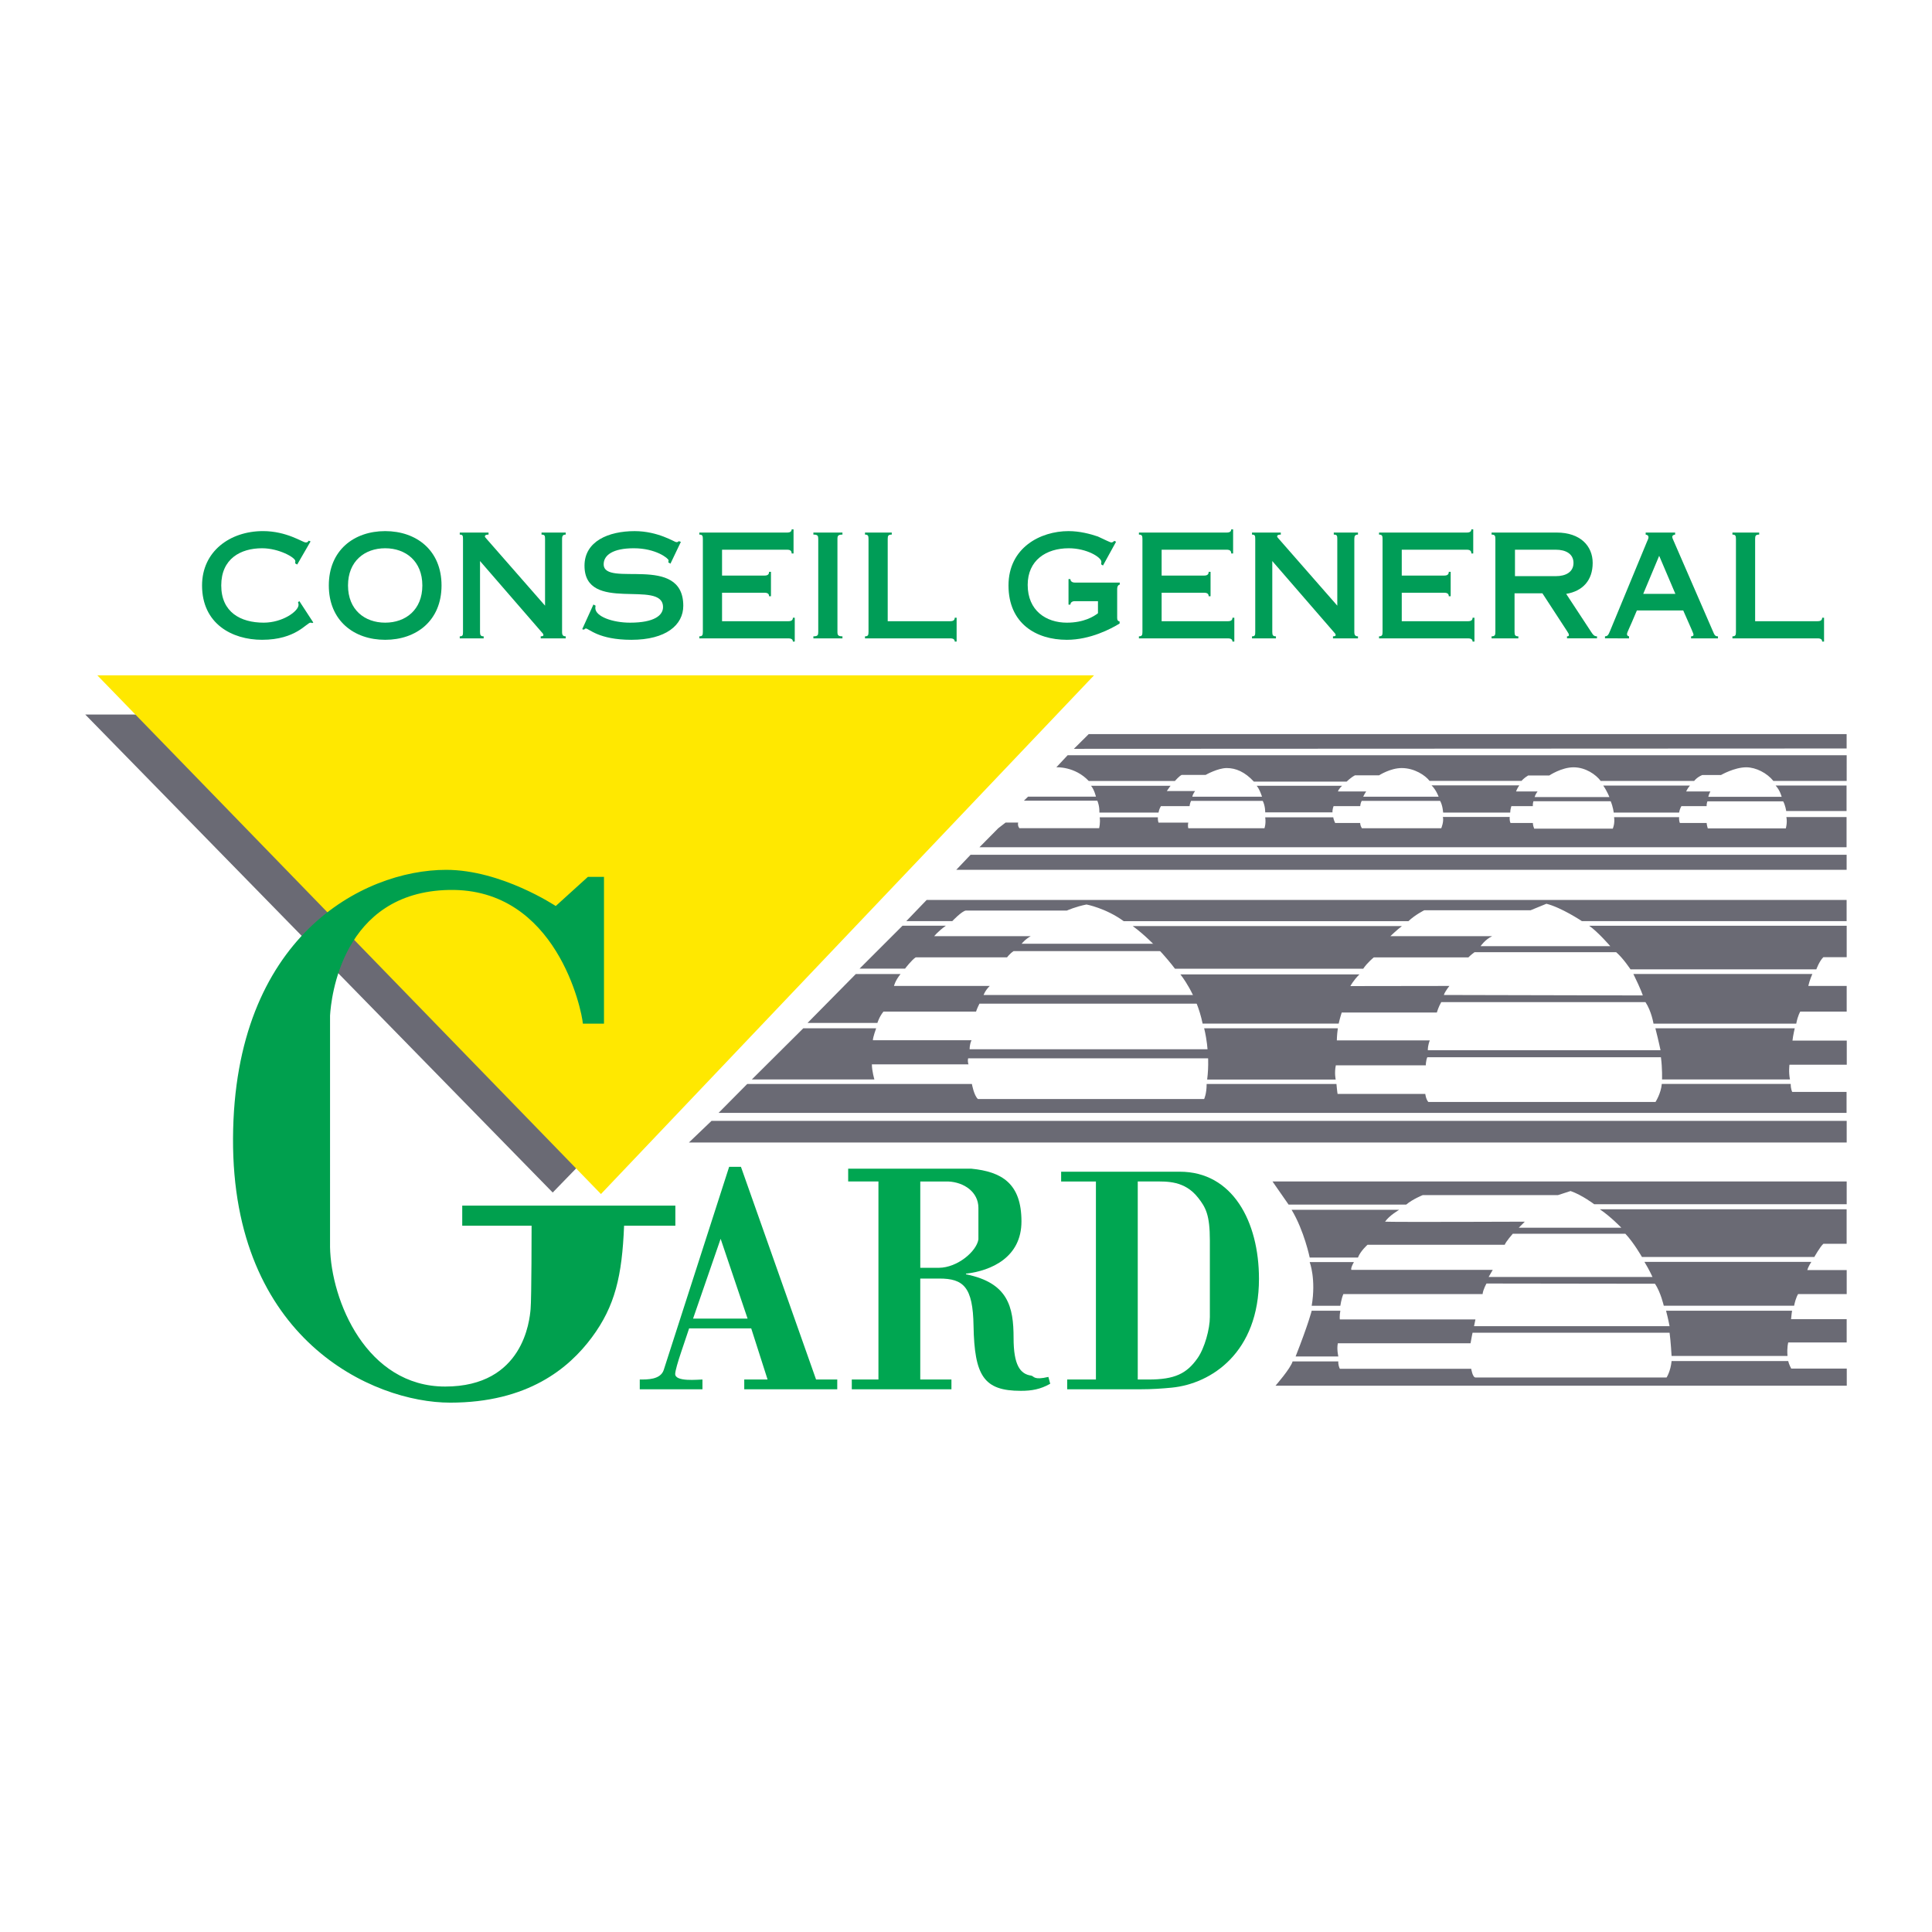
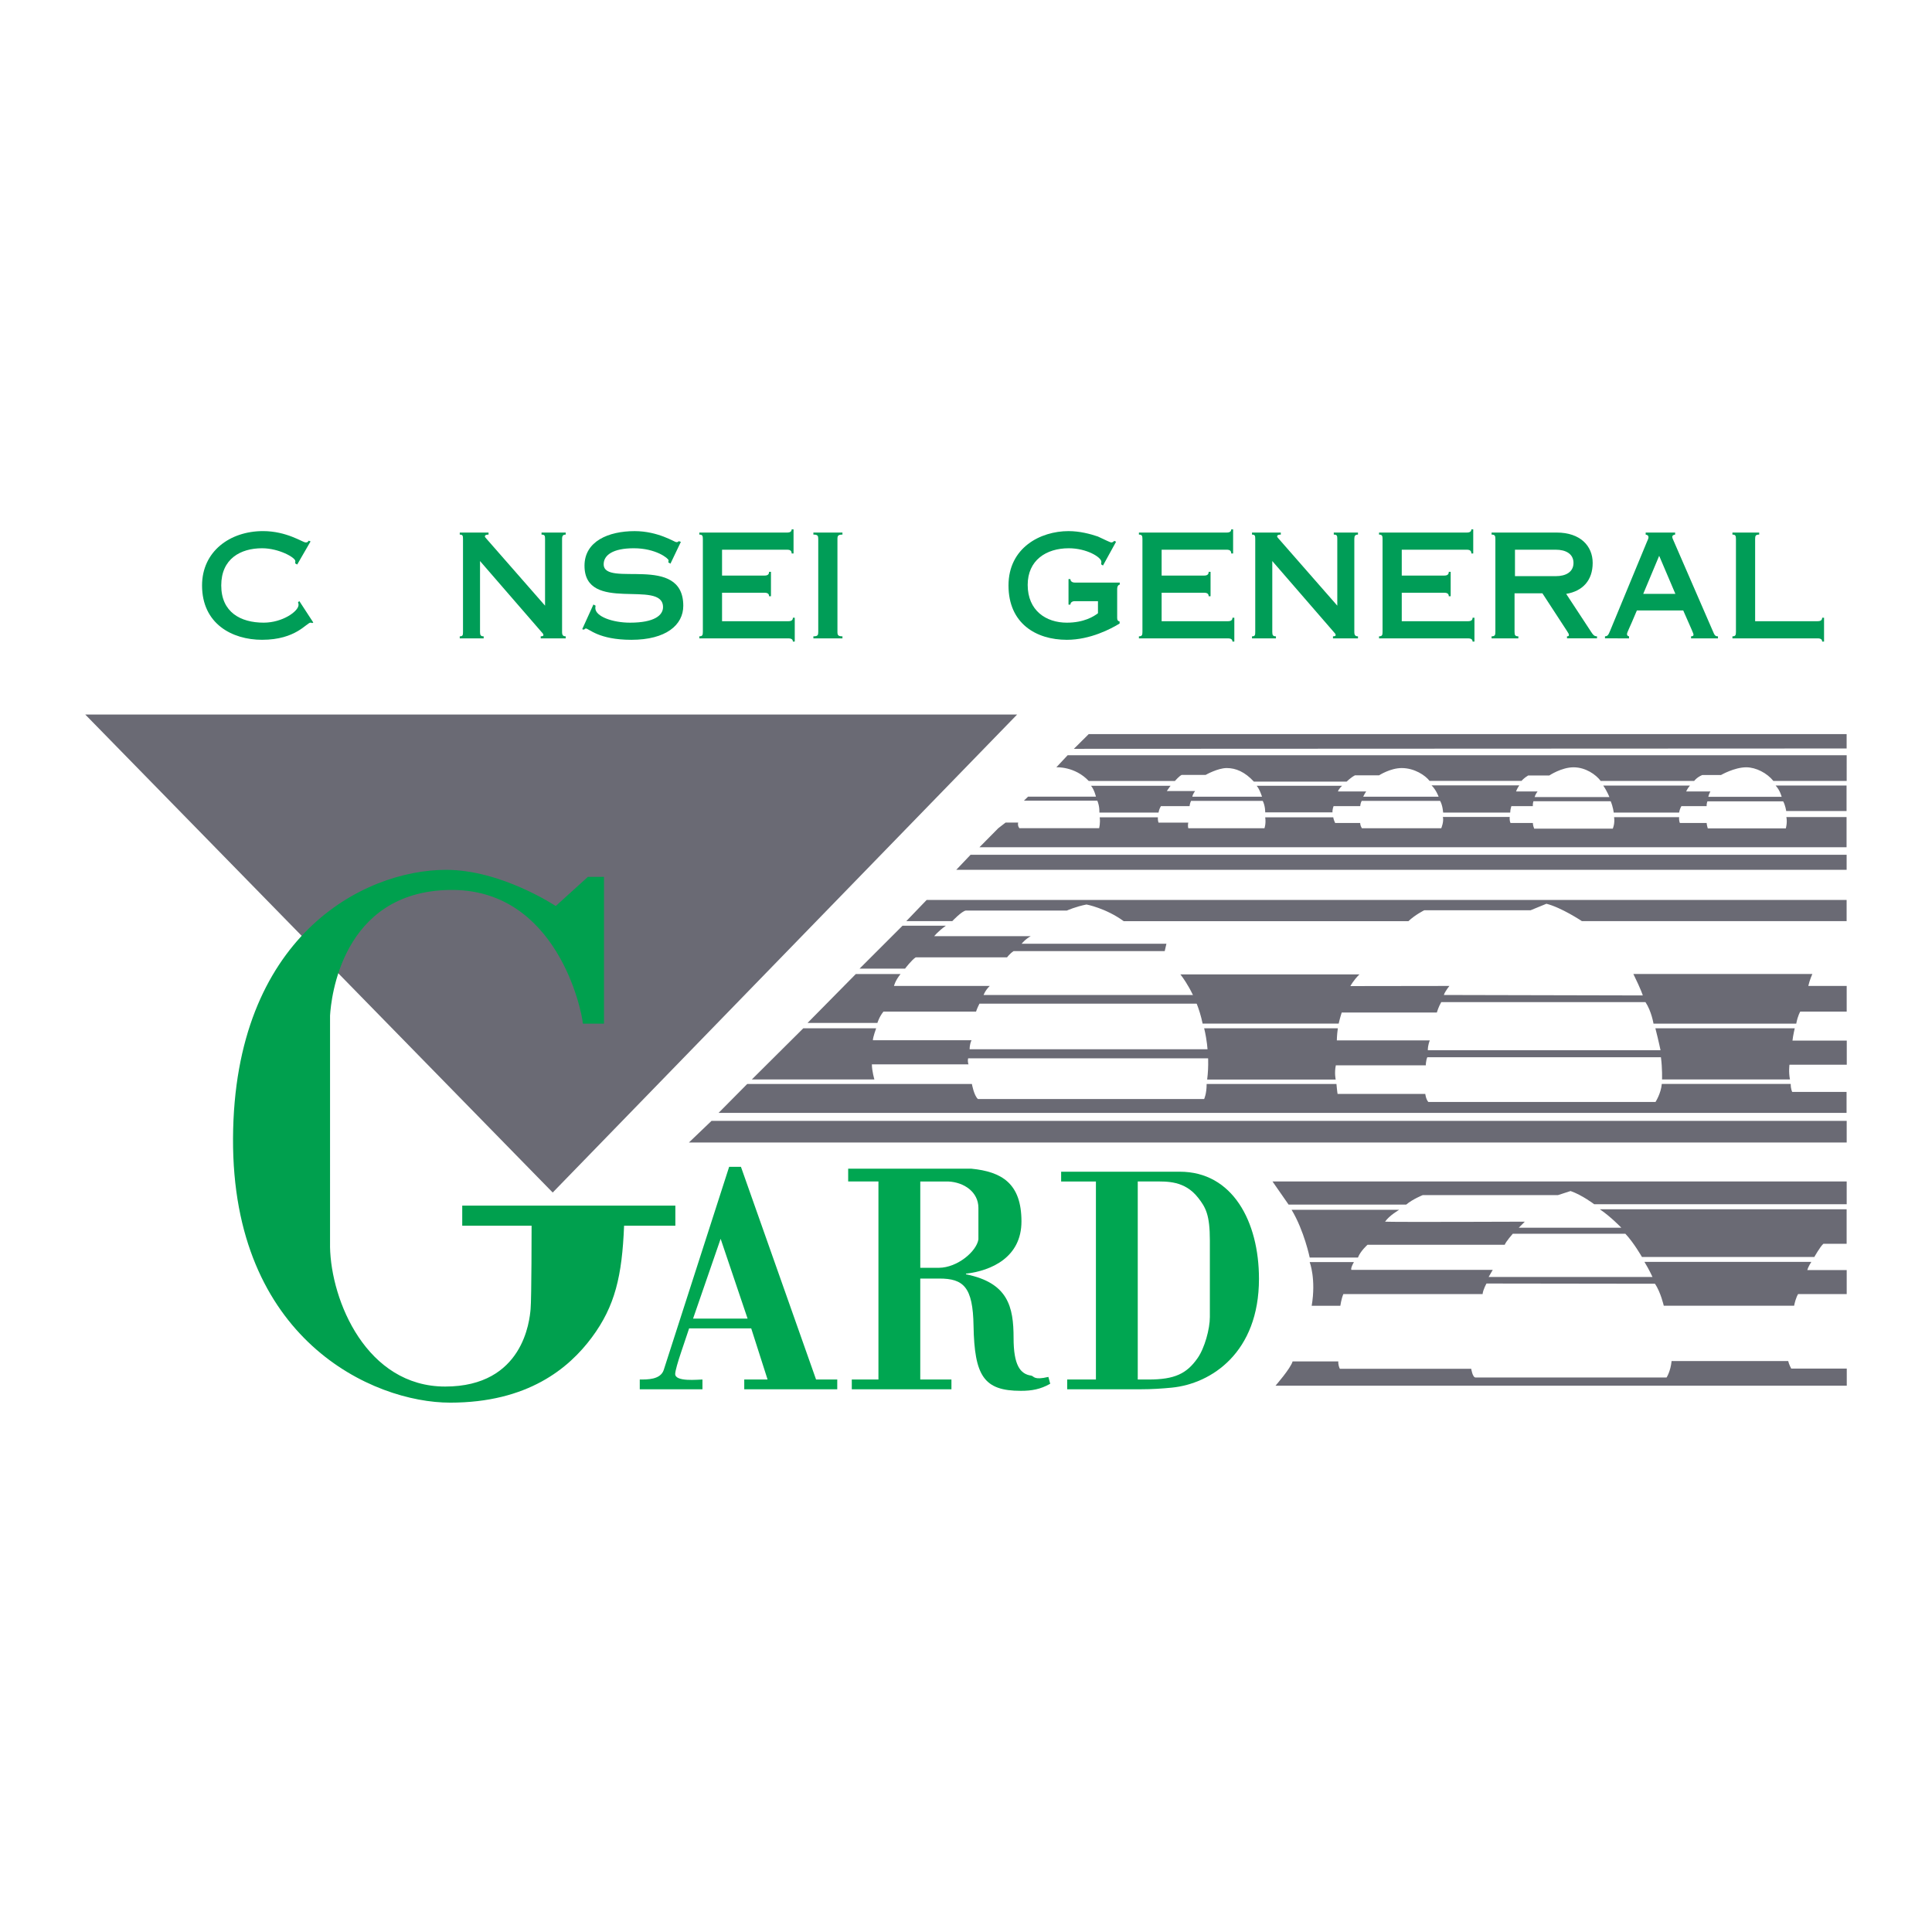
<svg xmlns="http://www.w3.org/2000/svg" version="1.0" id="Layer_1" x="0px" y="0px" width="192.756px" height="192.756px" viewBox="0 0 192.756 192.756" enable-background="new 0 0 192.756 192.756" xml:space="preserve">
  <g>
    <polygon fill-rule="evenodd" clip-rule="evenodd" fill="#FFFFFF" points="0,0 192.756,0 192.756,192.756 0,192.756 0,0  " />
    <polygon fill-rule="evenodd" clip-rule="evenodd" fill="#6A6A74" points="8.504,71.287 101.48,71.287 55.143,118.979 8.504,71.287     " />
-     <polygon fill-rule="evenodd" clip-rule="evenodd" fill="#FFE800" points="9.708,67.375 109.153,67.375 59.957,119.129    9.708,67.375  " />
    <path fill-rule="evenodd" clip-rule="evenodd" fill="#00A04E" d="M32.927,124.395c0.101,5.416,3.661,13.941,11.484,13.941   s8.425-6.619,8.526-7.723c0.1-1.104,0.1-8.324,0.1-8.324h-6.92v-2.006h21.263v2.006h-5.115c-0.201,5.014-0.903,8.023-3.209,11.133   c-2.307,3.109-6.419,6.52-14.143,6.52s-21.764-6.318-21.664-26.379c0.1-20.06,12.938-26.779,21.263-26.779   c5.52,0,10.933,3.611,10.933,3.611l3.209-2.909h1.605v14.644h-2.106c-0.1-1.305-2.608-13.541-13.34-13.34   s-11.785,10.832-11.885,12.537V124.395L32.927,124.395z" />
    <path fill-rule="evenodd" clip-rule="evenodd" fill="#6A6A74" d="M126.957,117.875h57.288v2.27h-25.193   c0,0-1.203-0.916-2.356-1.316l-1.261,0.408h-13.49c0,0-0.996,0.395-1.648,0.945h-11.734L126.957,117.875L126.957,117.875z" />
    <path fill-rule="evenodd" clip-rule="evenodd" fill="#6A6A74" d="M181.92,124.094h2.319v-3.445h-24.626   c1.094,0.738,2.146,1.84,2.146,1.84h-10.23l0.602-0.602c0,0-12.987,0.051-13.94,0c0.4-0.602,1.404-1.184,1.404-1.184h-10.732   c1.254,2.086,1.806,4.764,1.806,4.764h4.814c0.25-0.658,0.952-1.273,0.952-1.273h13.691c0.1-0.301,0.802-1.102,0.802-1.102h11.234   c0.852,0.902,1.654,2.318,1.654,2.318h17.2C181.017,125.41,181.606,124.357,181.92,124.094L181.92,124.094z" />
    <path fill-rule="evenodd" clip-rule="evenodd" fill="#6A6A74" d="M165.12,128.08l-16.812-0.023c0,0-0.339,0.588-0.389,1.051   h-13.891c-0.201,0.453-0.302,1.168-0.302,1.168h-2.858c0.451-2.672-0.2-4.357-0.2-4.357h4.412c-0.376,0.658-0.25,0.775-0.25,0.775   h14.102l-0.411,0.711h16.349c0,0-0.313-0.703-0.803-1.506h16.65c0,0-0.302,0.453-0.401,0.816h3.93v2.393H179.4   c0,0-0.224,0.303-0.401,1.164h-13.005C165.994,130.271,165.696,128.945,165.12,128.08L165.12,128.08z" />
-     <path fill-rule="evenodd" clip-rule="evenodd" fill="#6A6A74" d="M166.574,132.967h-19.658c0,0-0.113,0.529-0.2,1.051h-13.24   c-0.125,0.607,0.051,1.316,0.051,1.316h-4.263c1.304-3.316,1.604-4.564,1.604-4.564h2.858c-0.101,0.545-0.05,0.871-0.05,0.871   h13.528l-0.139,0.672h19.508c0,0-0.15-0.797-0.351-1.543h12.574c0,0-0.081,0.508-0.101,0.846h5.548v2.32h-5.829   c0,0-0.145,0.482-0.075,1.348h-11.565C166.775,135.283,166.692,133.826,166.574,132.967L166.574,132.967z" />
    <path fill-rule="evenodd" clip-rule="evenodd" fill="#6A6A74" d="M178.409,135.791h-11.634c-0.101,1.041-0.502,1.643-0.502,1.643   h-19.057c-0.301,0-0.433-0.871-0.433-0.871h-13.107c-0.201-0.434-0.15-0.732-0.15-0.732h-4.563   c-0.201,0.701-1.705,2.418-1.705,2.418h56.994v-1.705h-5.541C178.711,136.543,178.479,136.123,178.409,135.791L178.409,135.791z" />
    <path fill-rule="evenodd" clip-rule="evenodd" fill="#6A6A74" d="M96.365,90.845h10.08c0,0,0.902-0.401,1.956-0.602   c0,0,1.906,0.351,3.711,1.661h28.409c0.678-0.645,1.58-1.087,1.58-1.087h10.606l1.58-0.648c1.504,0.375,3.535,1.73,3.535,1.73   h26.416v-2.113H92.454l-2.031,2.113h4.588C95.011,91.898,95.964,90.895,96.365,90.845L96.365,90.845z" />
-     <path fill-rule="evenodd" clip-rule="evenodd" fill="#6A6A74" d="M181.913,95.5h2.332v-3.138h-25.694   c0.902,0.633,2.106,2.038,2.106,2.038h-12.938c0,0,0.438-0.658,1.153-0.997h-10.155c0,0,0.631-0.61,1.153-1.009   c-1.119,0-26.855,0-26.855,0c2.345,1.724,4.213,4.256,4.213,4.256h18.781c0.413-0.614,1.053-1.129,1.053-1.129h9.44   c0.264-0.275,0.614-0.52,0.614-0.52h14.13c0.702,0.602,1.43,1.711,1.43,1.711h18.542C181.218,96.712,181.5,95.913,181.913,95.5   L181.913,95.5z" />
    <path fill-rule="evenodd" clip-rule="evenodd" fill="#6A6A74" d="M143.794,99.979h20.373c0.602,0.902,0.803,2.15,0.803,2.15h14.242   c0.15-0.803,0.401-1.203,0.401-1.203h4.632v-2.559h-3.83c0.126-0.564,0.402-1.191,0.402-1.191h-17.854   c0.803,1.637,0.94,2.139,0.94,2.139l-19.847-0.045c0.101-0.352,0.552-0.902,0.552-0.902l-9.88,0.014c0,0,0.301-0.578,0.903-1.167   h-17.866c0,0,1.617,1.942,2.219,4.907h13.578c0,0,0.113-0.52,0.301-1.102h9.491C143.355,101.02,143.506,100.475,143.794,99.979   L143.794,99.979z" />
    <path fill-rule="evenodd" clip-rule="evenodd" fill="#6A6A74" d="M142.402,105.479h23.308c0.149,1.092,0.112,2.217,0.112,2.217   h12.763c-0.15-0.758-0.05-1.467-0.05-1.467h5.717v-2.406h-5.416c0.05-0.49,0.226-1.23,0.226-1.23h-13.904   c0.326,1.273,0.514,2.191,0.514,2.191h-23.218c0-0.549,0.199-0.986,0.199-0.986h-9.276c0,0,0-0.502,0.1-1.205h-13.339   c0,0,0.651,2.395,0.301,5.115h12.825c0,0-0.15-0.652,0.013-1.422h8.977C142.252,106.285,142.252,105.84,142.402,105.479   L142.402,105.479z" />
    <path fill-rule="evenodd" clip-rule="evenodd" fill="#6A6A74" d="M120.387,108.15h12.951c0,0,0.075,0.824,0.113,0.992h8.751   c0,0,0.05,0.508,0.301,0.803h22.667c0,0,0.552-0.859,0.627-1.799h12.863c0,0.533,0.15,0.797,0.15,0.797h5.422v2.09H71.692   l2.858-2.883h22.417c0,0,0.201,1.15,0.602,1.5h22.568C120.137,109.65,120.387,109.148,120.387,108.15L120.387,108.15z" />
    <path fill-rule="evenodd" clip-rule="evenodd" fill="#6A6A74" d="M91.363,95.512h9.114c0,0,0.251-0.354,0.651-0.622h15.077   l0.169-0.735h-14.443c0,0,0.352-0.451,0.903-0.752h-9.628c0,0,0.338-0.452,1.166-1.047h-4.325l-4.288,4.284h4.538   C90.297,96.64,90.962,95.766,91.363,95.512L91.363,95.512z" />
    <path fill-rule="evenodd" clip-rule="evenodd" fill="#6A6A74" d="M88.142,100.928h9.24c0,0,0.087-0.303,0.338-0.791h22.994   l-0.15-0.867h-22.43c0,0,0.15-0.451,0.615-0.902h-9.554c0,0,0.1-0.502,0.652-1.188h-4.463l-4.814,4.877h6.971   C87.54,102.057,87.715,101.451,88.142,100.928L88.142,100.928z" />
    <path fill-rule="evenodd" clip-rule="evenodd" fill="#6A6A74" d="M86.988,106.193h9.641c0,0-0.113-0.254-0.038-0.604h24.724   l-0.15-0.904H96.742c0,0-0.025-0.451,0.188-0.902h-9.842c0-0.301,0.326-1.188,0.326-1.188h-7.272l-5.134,5.104h12.23   C87.239,107.699,86.988,106.85,86.988,106.193L86.988,106.193z" />
    <polygon fill-rule="evenodd" clip-rule="evenodd" fill="#6A6A74" points="184.245,113.988 184.245,111.828 70.99,111.828    68.733,113.988 184.245,113.988  " />
    <polygon fill-rule="evenodd" clip-rule="evenodd" fill="#6A6A74" points="184.239,85.278 96.836,85.278 95.406,86.783    184.239,86.783 184.239,85.278  " />
    <polygon fill-rule="evenodd" clip-rule="evenodd" fill="#6A6A74" points="184.239,73.243 108.62,73.243 107.142,74.71    184.239,74.676 184.239,73.243  " />
    <path fill-rule="evenodd" clip-rule="evenodd" fill="#6A6A74" d="M184.245,75.349h-77.725l-1.128,1.204   c0,0,1.843-0.113,3.234,1.367h8.594c0,0,0.433-0.501,0.678-0.608h2.389c0,0,1.203-0.683,2.105-0.683   c0.903,0,1.806,0.376,2.708,1.354h9.253c0,0,0.401-0.401,0.827-0.627h2.407c0,0,1.127-0.727,2.257-0.727   c1.279,0,2.357,0.727,2.783,1.279h9.178c0,0,0.251-0.301,0.664-0.539h2.106c0,0,1.216-0.815,2.42-0.815   c1.203,0,2.232,0.727,2.708,1.36h9.327c0,0,0.251-0.357,0.803-0.589h1.868c0,0,1.335-0.771,2.521-0.771   c0.978,0,2.081,0.577,2.708,1.36h7.314V75.349L184.245,75.349z" />
    <path fill-rule="evenodd" clip-rule="evenodd" fill="#6A6A74" d="M102.158,79.881l0.413-0.401h6.771c0,0-0.163-0.696-0.489-1.084   h7.937c0,0-0.15,0.188-0.376,0.527h2.82c0,0-0.226,0.288-0.275,0.564h6.952c0,0-0.232-0.752-0.533-1.091h8.525   c0,0-0.326,0.288-0.414,0.564h2.821c0,0-0.163,0.226-0.301,0.526h7.522c0,0-0.238-0.677-0.702-1.128h8.751   c0,0-0.232,0.326-0.32,0.602h2.144c0,0-0.226,0.301-0.294,0.564h7.46c0,0-0.238-0.614-0.614-1.147h8.65   c0,0-0.213,0.231-0.377,0.583h2.42c0,0-0.138,0.226-0.212,0.539h7.321c0,0-0.15-0.633-0.602-1.128h7.076v2.545h-6.023   c0,0-0.075-0.564-0.301-0.966h-7.56c0,0-0.095,0.251-0.076,0.477h-2.52c0,0-0.169,0.282-0.226,0.64h-6.526   c0,0-0.056-0.546-0.301-1.128h-7.71c0,0-0.075,0.226-0.057,0.489h-2.144c0,0-0.113,0.338-0.113,0.64h-6.694   c0,0-0.038-0.715-0.301-1.166h-7.823c0,0-0.126,0.213-0.15,0.526h-2.658c0,0-0.126,0.313-0.106,0.621h-6.714   c0,0,0.019-0.621-0.245-1.147h-7.151c0,0-0.126,0.238-0.15,0.526h-2.859c0,0-0.182,0.282-0.238,0.64h-5.904   c0,0,0.05-0.577-0.201-1.185H102.158L102.158,79.881z" />
    <path fill-rule="evenodd" clip-rule="evenodd" fill="#6A6A74" d="M101.581,82.069h-1.254l-0.727,0.561l-1.881,1.901h86.513v-3.011   h-6.005c0.113,0.561-0.056,1.128-0.056,1.128h-7.786c-0.094-0.304-0.113-0.539-0.113-0.539h-2.67   c-0.113-0.272-0.075-0.583-0.075-0.583h-6.488c0.094,0.667-0.132,1.147-0.132,1.147h-7.842c-0.132-0.329-0.132-0.564-0.132-0.564   h-2.231c-0.125-0.292-0.075-0.602-0.075-0.602h-6.67c0.112,0.485-0.163,1.128-0.163,1.128h-7.923   c-0.188-0.317-0.163-0.526-0.163-0.526h-2.502c-0.169-0.367-0.188-0.564-0.188-0.564h-6.789c0.094,0.648-0.075,1.09-0.075,1.09   h-7.598c-0.075-0.292,0-0.564,0-0.564h-2.972c-0.088-0.229-0.062-0.526-0.062-0.526h-5.806c0.081,0.573-0.057,1.084-0.057,1.084   h-7.955C101.706,82.63,101.506,82.42,101.581,82.069L101.581,82.069z" />
    <path fill-rule="evenodd" clip-rule="evenodd" fill="#009D57" d="M29.652,56.324l-0.203-0.116c0.014-0.087,0.014-0.16,0.014-0.232   c0-0.348-1.632-1.276-3.317-1.276c-2.144,0-4.072,1.044-4.072,3.712s1.928,3.711,4.234,3.711c1.875,0,3.479-1.13,3.479-1.783   c0-0.073-0.027-0.203-0.054-0.261l0.135-0.102l1.389,2.131l-0.108,0.058c-0.041-0.029-0.122-0.044-0.162-0.044   c-0.404,0-1.443,1.711-4.841,1.711c-3.007,0-5.987-1.609-5.987-5.422c0-3.393,2.778-5.423,6.081-5.423   c2.374,0,3.965,1.131,4.248,1.131c0.135,0,0.215-0.014,0.31-0.174l0.188,0.073L29.652,56.324L29.652,56.324z" />
-     <path fill-rule="evenodd" clip-rule="evenodd" fill="#009D57" d="M44.052,58.412c0,3.509-2.508,5.422-5.623,5.422   s-5.623-1.914-5.623-5.422c0-3.509,2.508-5.423,5.623-5.423S44.052,54.902,44.052,58.412L44.052,58.412z M34.721,58.412   c0,2.421,1.658,3.711,3.708,3.711c2.049,0,3.708-1.29,3.708-3.711c0-2.422-1.659-3.712-3.708-3.712   C36.379,54.7,34.721,55.99,34.721,58.412L34.721,58.412z" />
    <path fill-rule="evenodd" clip-rule="evenodd" fill="#009D57" d="M56.078,63.051c0,0.319,0.094,0.435,0.364,0.435v0.204h-2.495   v-0.204c0.134,0,0.27-0.028,0.27-0.115c0-0.131-0.081-0.189-0.256-0.392l-6.069-7.003v7.076c0,0.319,0.068,0.435,0.364,0.435v0.204   H45.87v-0.204c0.297,0,0.324-0.115,0.324-0.435v-9.28c0-0.319-0.027-0.435-0.324-0.435v-0.203h2.872v0.203   c-0.256,0-0.364,0.058-0.364,0.189c0,0.043,0.054,0.116,0.149,0.217l5.853,6.684v-6.655c0-0.319-0.027-0.435-0.351-0.435v-0.203   h2.414v0.203c-0.27,0-0.364,0.116-0.364,0.435V63.051L56.078,63.051z" />
    <path fill-rule="evenodd" clip-rule="evenodd" fill="#009D57" d="M66.891,56.237l-0.216-0.13c0.014-0.058,0.027-0.131,0.027-0.204   c0-0.188-1.268-1.203-3.466-1.203c-2.104,0-3.007,0.696-3.007,1.595c0,2.378,7.942-1.102,7.942,4.146   c0,1.915-1.726,3.393-5.178,3.393c-3.291,0-4.234-1.13-4.544-1.13c-0.081,0-0.121,0.072-0.188,0.116l-0.175-0.043l1.119-2.465   l0.216,0.116c0,0.058-0.027,0.116-0.027,0.232c0,0.855,1.74,1.464,3.466,1.464c2.454,0,3.29-0.753,3.29-1.551   c0-2.842-7.834,0.682-7.834-4.132c0-2.436,2.387-3.451,5.003-3.451c2.346,0,3.992,1.102,4.153,1.102   c0.175,0,0.202-0.058,0.243-0.102l0.216,0.072L66.891,56.237L66.891,56.237z" />
    <path fill-rule="evenodd" clip-rule="evenodd" fill="#009D57" d="M69.773,63.486c0.297,0,0.351-0.115,0.351-0.435v-9.28   c0-0.319-0.054-0.435-0.351-0.435v-0.203h8.752c0.324,0,0.458-0.116,0.458-0.319h0.189v2.407h-0.189   c0-0.261-0.135-0.377-0.458-0.377h-6.486v2.581h4.234c0.323,0,0.458-0.116,0.458-0.377h0.188v2.437h-0.188   c0-0.232-0.135-0.348-0.458-0.348h-4.234v2.842h6.607c0.324,0,0.459-0.116,0.459-0.348h0.188v2.378h-0.188   c0-0.203-0.135-0.319-0.459-0.319h-8.873V63.486L69.773,63.486z" />
    <path fill-rule="evenodd" clip-rule="evenodd" fill="#009D57" d="M83.552,63.051c0,0.319,0.067,0.435,0.499,0.435v0.204h-2.899   v-0.204c0.431,0,0.485-0.115,0.485-0.435v-9.28c0-0.319-0.054-0.435-0.485-0.435v-0.203h2.899v0.203   c-0.432,0-0.499,0.116-0.499,0.435V63.051L83.552,63.051z" />
-     <path fill-rule="evenodd" clip-rule="evenodd" fill="#009D57" d="M86.301,63.486c0.297,0,0.351-0.115,0.351-0.435v-9.28   c0-0.319-0.054-0.435-0.351-0.435v-0.203h2.67v0.203c-0.351,0-0.404,0.116-0.404,0.435v8.207h6.229   c0.323,0,0.458-0.116,0.458-0.348h0.188v2.378h-0.188c0-0.203-0.135-0.319-0.458-0.319h-8.496V63.486L86.301,63.486z" />
    <path fill-rule="evenodd" clip-rule="evenodd" fill="#009D57" d="M111.717,58.122v0.203c-0.135,0.029-0.256,0.145-0.256,0.464   v2.856c0,0.232,0.067,0.319,0.242,0.362v0.203c-0.85,0.522-2.926,1.624-5.259,1.624c-3.102,0-5.826-1.652-5.826-5.422   s3.184-5.423,5.988-5.423c1.105,0,2.157,0.275,2.926,0.537c0.715,0.333,1.24,0.594,1.335,0.594c0.121,0,0.243-0.073,0.297-0.159   l0.188,0.086l-1.308,2.378l-0.189-0.13c0.014-0.058,0.027-0.145,0.027-0.246c0-0.45-1.456-1.349-3.25-1.349   c-2.266,0-4.099,1.203-4.099,3.654c0,2.566,1.833,3.77,3.91,3.77c1.699,0,2.697-0.624,3.102-0.942v-1.203h-2.319   c-0.27,0-0.432,0.145-0.432,0.348h-0.188v-2.552h0.188c0,0.203,0.162,0.348,0.432,0.348H111.717L111.717,58.122z" />
    <path fill-rule="evenodd" clip-rule="evenodd" fill="#009D57" d="M113.63,63.486c0.296,0,0.351-0.115,0.351-0.435v-9.28   c0-0.319-0.055-0.435-0.351-0.435v-0.203h8.752c0.323,0,0.458-0.116,0.458-0.319h0.188v2.407h-0.188   c0-0.261-0.135-0.377-0.458-0.377h-6.486v2.581h4.233c0.324,0,0.459-0.116,0.459-0.377h0.189v2.437h-0.189   c0-0.232-0.135-0.348-0.459-0.348h-4.233v2.842h6.606c0.324,0,0.459-0.116,0.459-0.348h0.188v2.378h-0.188   c0-0.203-0.135-0.319-0.459-0.319h-8.872V63.486L113.63,63.486z" />
    <path fill-rule="evenodd" clip-rule="evenodd" fill="#009D57" d="M135.121,63.051c0,0.319,0.094,0.435,0.364,0.435v0.204h-2.494   v-0.204c0.134,0,0.269-0.028,0.269-0.115c0-0.131-0.081-0.189-0.256-0.392l-6.068-7.003v7.076c0,0.319,0.067,0.435,0.365,0.435   v0.204h-2.388v-0.204c0.297,0,0.323-0.115,0.323-0.435v-9.28c0-0.319-0.026-0.435-0.323-0.435v-0.203h2.872v0.203   c-0.256,0-0.364,0.058-0.364,0.189c0,0.043,0.055,0.116,0.148,0.217l5.853,6.684v-6.655c0-0.319-0.026-0.435-0.351-0.435v-0.203   h2.414v0.203c-0.271,0-0.364,0.116-0.364,0.435V63.051L135.121,63.051z" />
    <path fill-rule="evenodd" clip-rule="evenodd" fill="#009D57" d="M137.587,63.486c0.297,0,0.351-0.115,0.351-0.435v-9.28   c0-0.319-0.054-0.435-0.351-0.435v-0.203h8.752c0.323,0,0.458-0.116,0.458-0.319h0.188v2.407h-0.188   c0-0.261-0.135-0.377-0.458-0.377h-6.486v2.581h4.233c0.324,0,0.459-0.116,0.459-0.377h0.189v2.437h-0.189   c0-0.232-0.135-0.348-0.459-0.348h-4.233v2.842h6.607c0.323,0,0.458-0.116,0.458-0.348h0.188v2.378h-0.188   c0-0.203-0.135-0.319-0.458-0.319h-8.873V63.486L137.587,63.486z" />
    <path fill-rule="evenodd" clip-rule="evenodd" fill="#009D57" d="M151.108,63.051c0,0.319,0.055,0.435,0.378,0.435v0.204h-2.67   v-0.204c0.323,0,0.378-0.115,0.378-0.435v-9.28c0-0.319-0.055-0.435-0.378-0.435v-0.203h6.5c2.346,0,3.586,1.334,3.586,3.03   c0,1.726-0.983,2.813-2.643,3.088l2.494,3.799c0.19,0.29,0.298,0.435,0.581,0.435v0.204h-2.994v-0.204   c0.162,0,0.188-0.058,0.188-0.115c0-0.116-0.04-0.189-0.175-0.392l-2.468-3.785h-2.778V63.051L151.108,63.051z M151.149,57.483   h4.086c0.971,0,1.753-0.406,1.753-1.319c0-0.913-0.782-1.319-1.753-1.319h-4.086V57.483L151.149,57.483z" />
    <path fill-rule="evenodd" clip-rule="evenodd" fill="#009D57" d="M160.129,63.689v-0.204c0.243-0.014,0.324-0.087,0.513-0.551   l3.682-8.902c0.067-0.146,0.147-0.305,0.147-0.435c0-0.159-0.107-0.232-0.282-0.261v-0.203h2.939v0.203   c-0.202,0.029-0.283,0.116-0.283,0.218c0,0.116,0.054,0.232,0.121,0.377l3.911,9.004c0.188,0.45,0.242,0.551,0.525,0.551v0.204   h-2.684v-0.204c0.175,0,0.243-0.072,0.243-0.145c0-0.16-0.121-0.362-1.025-2.436h-4.625c-0.782,1.885-0.984,2.175-0.984,2.363   c0,0.13,0.081,0.203,0.202,0.217v0.204H160.129L160.129,63.689z M167.154,59.252l-1.618-3.799l-1.591,3.799H167.154L167.154,59.252   z" />
    <path fill-rule="evenodd" clip-rule="evenodd" fill="#009D57" d="M172.845,63.486c0.296,0,0.351-0.115,0.351-0.435v-9.28   c0-0.319-0.055-0.435-0.351-0.435v-0.203h2.67v0.203c-0.352,0-0.405,0.116-0.405,0.435v8.207h6.23c0.323,0,0.458-0.116,0.458-0.348   h0.188v2.378h-0.188c0-0.203-0.135-0.319-0.458-0.319h-8.495V63.486L172.845,63.486z" />
    <path fill-rule="evenodd" clip-rule="evenodd" fill="#00A651" d="M72.747,116.414l-6.53,20.277   c-0.333,0.977-1.662,0.943-2.388,0.943v0.975h6.255v-0.975c-0.423,0-2.72,0.26-2.72-0.553c0-0.293,0.272-1.234,0.604-2.209   l0.786-2.34h6.195l1.632,5.102h-2.327v0.975h9.279v-0.975h-2.114l-7.495-21.221H72.747L72.747,116.414z M69.147,131.559h5.44   l-2.689-7.963L69.147,131.559L69.147,131.559z" />
    <path fill-rule="evenodd" clip-rule="evenodd" fill="#00A651" d="M84.983,138.609v-0.975h2.659v-19.758h-3.02v-1.275h12.298   c3.021,0.301,4.991,1.461,4.991,5.264c0,3.574-2.997,4.916-5.536,5.209v0.064c4.201,0.844,4.75,3.234,4.75,6.354   c0,2.697,0.655,3.596,1.748,3.752c0.308,0.045,0.214,0.488,1.725,0.131l0.182,0.682c-0.967,0.553-1.846,0.707-2.934,0.707   c-3.688,0-4.625-1.486-4.716-6.49c-0.061-3.867-0.996-4.713-3.414-4.713h-1.901v10.074h3.11v0.975H84.983L84.983,138.609z    M91.816,126.488h1.871c1.826-0.016,3.731-1.619,3.929-2.828v-3.15c0-1.561-1.401-2.562-3.021-2.633h-2.778V126.488L91.816,126.488   z" />
    <path fill-rule="evenodd" clip-rule="evenodd" fill="#00A651" d="M109.34,117.877h-3.47v-0.975h11.844   c5.258,0,7.894,4.971,7.894,10.689c0,7.346-4.744,10.465-8.703,10.855c-0.997,0.098-2.024,0.162-3.052,0.162h-7.38v-0.975h2.867   V117.877L109.34,117.877z M113.515,137.635h1.065c2.629,0,3.819-0.586,4.904-2.135c0.702-1.002,1.224-2.902,1.224-4.105v-7.637   c0-2.566-0.421-3.303-1.176-4.264c-1.344-1.715-3.127-1.617-4.351-1.617h-1.667V137.635L113.515,137.635z" />
  </g>
</svg>